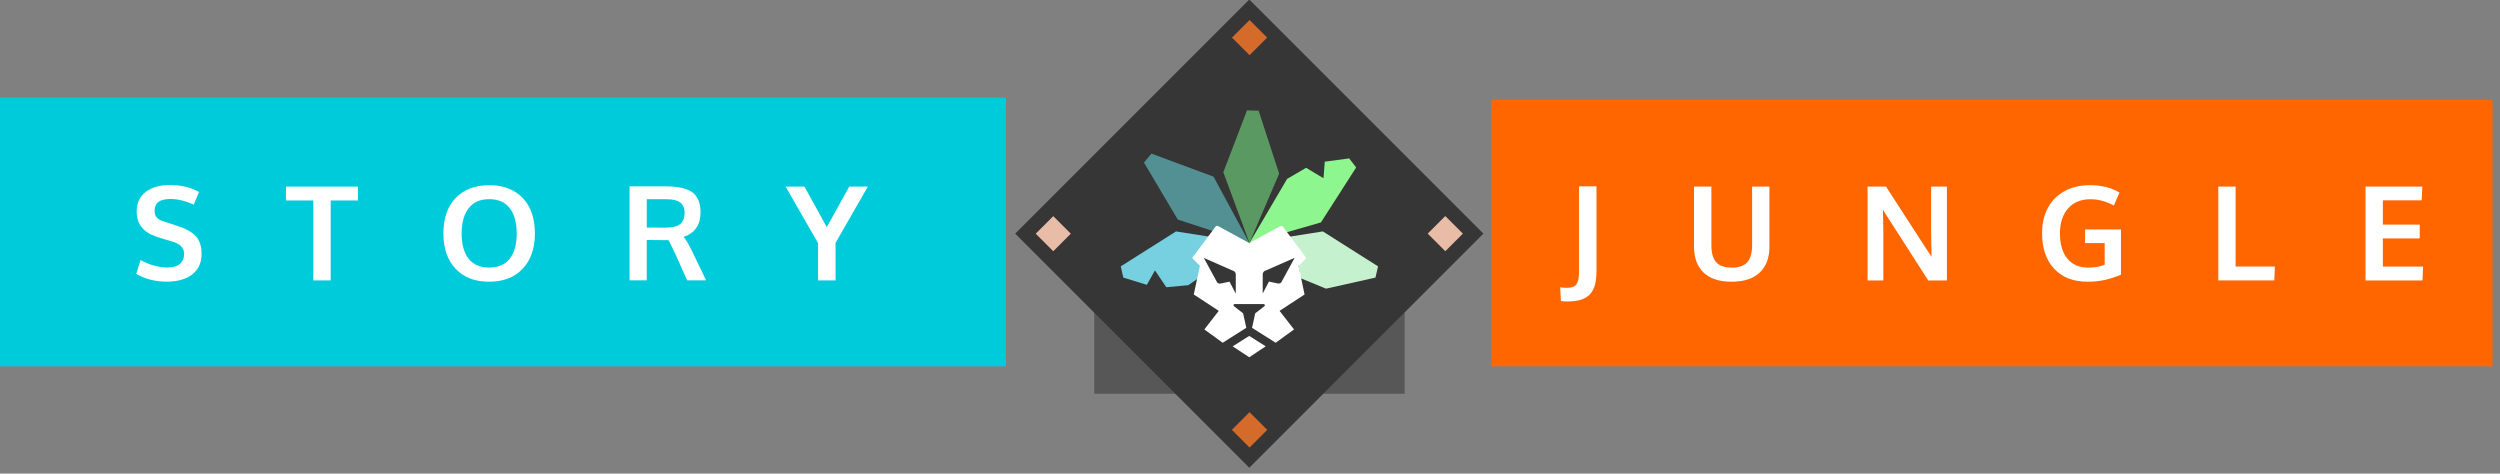
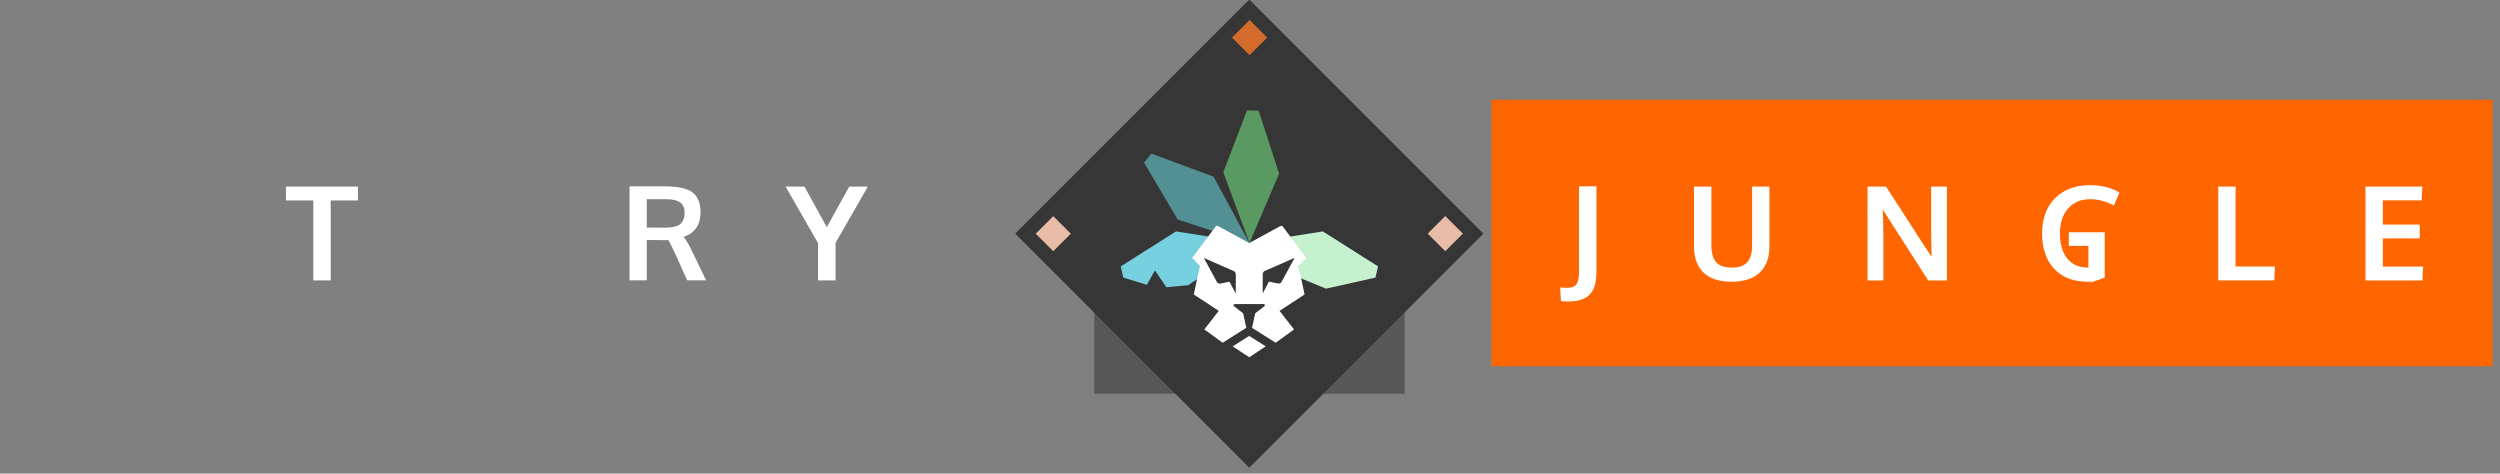
<svg xmlns="http://www.w3.org/2000/svg" version="1.1" id="Calque_1" x="0px" y="0px" viewBox="0 0 417 79" style="enable-background:new 0 0 417 79;" xml:space="preserve">
  <rect x="0" y="0" width="417" height="79" fill="#808080" stroke="none" />
  <style type="text/css">
	.st0{fill:#575757;}
	.st1{fill:#363636;}
	.st2{fill:#E9BCA8;}
	.st3{fill:#D56B2B;}
	.st4{fill:#FFFFFF;}
	.st5{fill:#C5F1CF;}
	.st6{fill:#76D0E0;}
	.st7{fill:#529093;}
	.st8{fill:#5A9962;}
	.st9{fill:#8EF68F;}
	.st10{fill:#00CBDB;}
	.st11{fill:#FF6600;}
</style>
  <rect x="182.52" y="38.66" class="st0" width="51.77" height="27.02" />
  <rect x="180.78" y="11.38" transform="matrix(0.707 0.707 -0.707 0.707 88.616 -135.938)" class="st1" width="55.23" height="55.23" />
  <rect x="239.02" y="36.92" transform="matrix(0.707 0.707 -0.707 0.707 98.191 -159.055)" class="st2" width="4.15" height="4.15" />
  <rect x="173.63" y="36.93" transform="matrix(0.707 0.707 -0.707 0.707 79.038 -112.814)" class="st2" width="4.14" height="4.14" />
-   <rect x="206.32" y="69.63" transform="matrix(-0.707 0.707 -0.707 -0.707 406.47 -24.939)" class="st3" width="4.17" height="4.17" />
  <rect x="206.32" y="4.22" transform="matrix(-0.707 0.707 -0.707 -0.707 360.213 -136.614)" class="st3" width="4.15" height="4.15" />
  <path class="st4" d="M222.99,59.33" />
  <path class="st4" d="M223.01,39" />
  <g>
    <path class="st5" d="M229.86,44.43l-0.43,1.87l-8.25,1.85l-4.3-1.77l-0.52-3.93l-4.57,0.42l-3.39-2.34l12.25-1.93L229.86,44.43   L229.86,44.43z" />
    <path class="st6" d="M186.94,44.43l0.43,1.87l3.92,1.21l1.36-2.41l1.89,2.81l3.66-0.34l1.73-1.19l0.52-3.93l4.57,0.42l3.39-2.34   l-12.25-1.93L186.94,44.43L186.94,44.43z" />
    <path class="st7" d="M192.06,25.62l-1.25,1.49l5.64,9.51l11.95,3.91l-5.98-11.06L192.06,25.62L192.06,25.62z" />
    <path class="st8" d="M209.94,18.46l-1.94-0.05l-3.95,10.32l4.36,11.79l4.95-11.55L209.94,18.46L209.94,18.46z" />
-     <path class="st9" d="M226.21,27.93l-1.17-1.51l-4.07,0.55l-0.21,2.76l-2.9-1.74l-3.17,1.85l-6.28,10.69l11.92-3.43L226.21,27.93   L226.21,27.93z" />
    <g>
      <path class="st4" d="M216.6,44.37l1.28-1.34l-3.89-5.22c-0.1-0.14-0.29-0.18-0.43-0.1l-5.19,2.83l-5.19-2.83    c-0.15-0.08-0.33-0.04-0.43,0.09l-3.89,5.22l1.28,1.34l-1.02,4.76l0,0l4.17,2.73l-2.41,3.1l3.06,2.22l3.94-2.49l-0.53-2.42    l-1.52-1.18c-0.16-0.11-0.09-0.36,0.11-0.36h2.42h2.42c0.19,0,0.27,0.25,0.11,0.36l-1.52,1.18l-0.53,2.42l3.94,2.49l3.06-2.22    l-2.41-3.1l4.17-2.73L216.6,44.37z M206.12,48.97l-1.04-1.99l-1.47,0.31c-0.2,0.04-0.41-0.01-0.57-0.15l-2.24-4.12l4.77,2.1    c0.32,0.05,0.56,0.33,0.56,0.65V48.97z M213.7,47.13c-0.16,0.14-0.37,0.19-0.57,0.15l-1.47-0.31l-1.04,1.99v-3.21    c0-0.32,0.24-0.6,0.56-0.65l4.77-2.1L213.7,47.13z" />
      <polygon class="st4" points="205.61,57.77 208.37,59.59 208.37,59.59 208.37,59.59 211.12,57.77 208.37,56.03   " />
    </g>
  </g>
-   <rect y="16.3" class="st10" width="167.8" height="44.8" />
  <rect x="248.77" y="16.63" class="st11" width="166.98" height="44.47" />
  <g id="Calque_3">
    <g>
-       <path class="st4" d="M27.8,46.98c-1.89,0-3.58-0.43-5.07-1.3l0.71-2.3c0.67,0.37,1.4,0.67,2.18,0.9c0.79,0.23,1.55,0.34,2.3,0.34    c0.92,0,1.61-0.2,2.08-0.59c0.47-0.4,0.71-0.96,0.71-1.7c0-0.98-0.66-1.66-1.97-2.04c-0.09-0.03-0.35-0.11-0.78-0.23    c-0.43-0.12-0.83-0.25-1.2-0.36c-0.37-0.12-0.64-0.21-0.81-0.27c-2.1-0.74-3.15-2.12-3.15-4.14c0-1.42,0.5-2.51,1.51-3.28    c1.01-0.77,2.34-1.15,4.01-1.15c1.89,0,3.51,0.39,4.88,1.16l-0.88,2.11c-1.4-0.63-2.69-0.94-3.89-0.94    c-0.86,0-1.51,0.15-1.95,0.45s-0.67,0.81-0.7,1.51c0,0.87,0.43,1.43,1.29,1.7c0.17,0.06,0.59,0.2,1.26,0.42    c0.67,0.21,1.1,0.35,1.3,0.42c1.43,0.47,2.45,1.05,3.07,1.75c0.62,0.7,0.92,1.67,0.92,2.92c0,1.49-0.53,2.63-1.58,3.43    C31.01,46.58,29.59,46.98,27.8,46.98z" />
      <path class="st4" d="M52.26,46.77V33.44H47.7v-2.32h12v2.32h-4.54v13.33H52.26z" />
-       <path class="st4" d="M81.59,46.99c-2.36,0-4.22-0.71-5.58-2.14c-1.36-1.43-2.05-3.4-2.05-5.91c0-2.53,0.68-4.5,2.05-5.92    c1.37-1.42,3.23-2.13,5.59-2.13c2.36,0,4.21,0.71,5.58,2.13c1.36,1.42,2.04,3.39,2.04,5.92c0,2.5-0.68,4.46-2.05,5.9    C85.8,46.28,83.94,46.99,81.59,46.99z M78.16,43.15c0.78,0.99,1.92,1.48,3.44,1.48s2.66-0.49,3.43-1.48s1.16-2.38,1.16-4.18    c0-1.82-0.39-3.24-1.16-4.24s-1.91-1.51-3.42-1.51c-1.52,0-2.66,0.5-3.44,1.51C77.39,35.74,77,37.15,77,38.97    C77,40.76,77.39,42.16,78.16,43.15z" />
      <path class="st4" d="M105.01,46.77V31.08h5.8c0.79,0,1.48,0.04,2.06,0.11c0.58,0.07,1.13,0.2,1.66,0.39    c0.52,0.19,0.95,0.44,1.27,0.76c0.32,0.32,0.58,0.74,0.77,1.25c0.19,0.52,0.28,1.13,0.28,1.83c0,2.08-0.94,3.45-2.83,4.1    c0.38,0.43,0.86,1.24,1.43,2.41l2.33,4.83h-3.16l-1.83-4.09c-0.69-1.47-1.12-2.33-1.28-2.61c-0.12-0.01-0.52-0.01-1.21-0.01    l-2.42-0.02v6.73H105.01z M111.07,37.97c1.11,0,1.91-0.2,2.39-0.59c0.48-0.4,0.73-1.03,0.73-1.91c0-0.77-0.25-1.33-0.74-1.7    c-0.49-0.36-1.24-0.54-2.25-0.54h-3.32v4.73c0.11,0,0.64,0,1.59,0.01C110.42,37.96,110.95,37.97,111.07,37.97z" />
      <path class="st4" d="M136.45,46.77v-6.21l-5.41-9.44h3.14l3.73,6.77l3.75-6.77h3.1l-5.39,9.39v6.26H136.45z" />
    </g>
    <g>
      <path class="st4" d="M260.36,50.2l-0.12-2.28c0.34,0.06,0.72,0.09,1.12,0.09c0.79,0,1.33-0.2,1.6-0.61    c0.28-0.41,0.42-1.08,0.42-2.01V31.08h2.91V45.2c0,0.9-0.08,1.65-0.24,2.27c-0.16,0.62-0.43,1.14-0.81,1.57s-0.89,0.75-1.52,0.95    s-1.41,0.3-2.34,0.3C260.98,50.28,260.64,50.25,260.36,50.2z" />
      <path class="st4" d="M288.82,46.99c-2.05,0-3.61-0.51-4.67-1.53c-1.06-1.02-1.59-2.46-1.59-4.32V31.12h2.9v9.77    c0,1.3,0.27,2.25,0.8,2.85s1.4,0.9,2.61,0.9c1.19,0,2.05-0.3,2.58-0.9c0.53-0.6,0.8-1.55,0.8-2.86v-9.76h2.89v10.04    c0,1.84-0.54,3.28-1.62,4.3C292.45,46.48,290.88,46.99,288.82,46.99z" />
      <path class="st4" d="M311.51,46.77V31.12h3.08c0.56,0.87,1.68,2.62,3.39,5.25c1.7,2.63,2.74,4.24,3.11,4.81    c0.11,0.16,0.29,0.44,0.55,0.83s0.44,0.66,0.55,0.83c-0.05-2.44-0.08-3.71-0.08-3.8v-7.91h2.64v15.65h-3.12l-7.06-11l-0.51-0.84    c0.06,1.88,0.08,3.2,0.08,3.96v7.88H311.51z" />
-       <path class="st4" d="M348.22,46.99c-2.38,0-4.25-0.72-5.59-2.16c-1.34-1.44-2.01-3.41-2.01-5.91c0-1.59,0.31-2.99,0.94-4.19    c0.63-1.21,1.55-2.15,2.77-2.83c1.22-0.68,2.66-1.01,4.31-1.01c1.9,0,3.53,0.41,4.89,1.23l-0.94,2.16c-1.3-0.7-2.59-1.05-3.9-1.05    c-1.58,0-2.82,0.51-3.73,1.54s-1.36,2.42-1.36,4.19c0,1.75,0.4,3.14,1.21,4.15s1.98,1.53,3.54,1.53c1,0,1.9-0.16,2.71-0.47v-3.63    h-3.28l0.02-2.27h5.98v7.55c-0.97,0.4-1.88,0.69-2.75,0.89C350.17,46.89,349.23,46.99,348.22,46.99z" />
+       <path class="st4" d="M348.22,46.99c-2.38,0-4.25-0.72-5.59-2.16c-1.34-1.44-2.01-3.41-2.01-5.91c0-1.59,0.31-2.99,0.94-4.19    c0.63-1.21,1.55-2.15,2.77-2.83c1.22-0.68,2.66-1.01,4.31-1.01c1.9,0,3.53,0.41,4.89,1.23l-0.94,2.16c-1.3-0.7-2.59-1.05-3.9-1.05    c-1.58,0-2.82,0.51-3.73,1.54s-1.36,2.42-1.36,4.19c0,1.75,0.4,3.14,1.21,4.15s1.98,1.53,3.54,1.53v-3.63    h-3.28l0.02-2.27h5.98v7.55c-0.97,0.4-1.88,0.69-2.75,0.89C350.17,46.89,349.23,46.99,348.22,46.99z" />
      <path class="st4" d="M370.01,46.77V31.12h2.89v13.34h6.55l-0.09,2.31H370.01z" />
      <path class="st4" d="M394.57,46.77V31.12h9.48l-0.12,2.3h-6.47v4.04h6.15v2.3h-6.15v4.71h6.71l-0.1,2.31H394.57z" />
    </g>
  </g>
</svg>